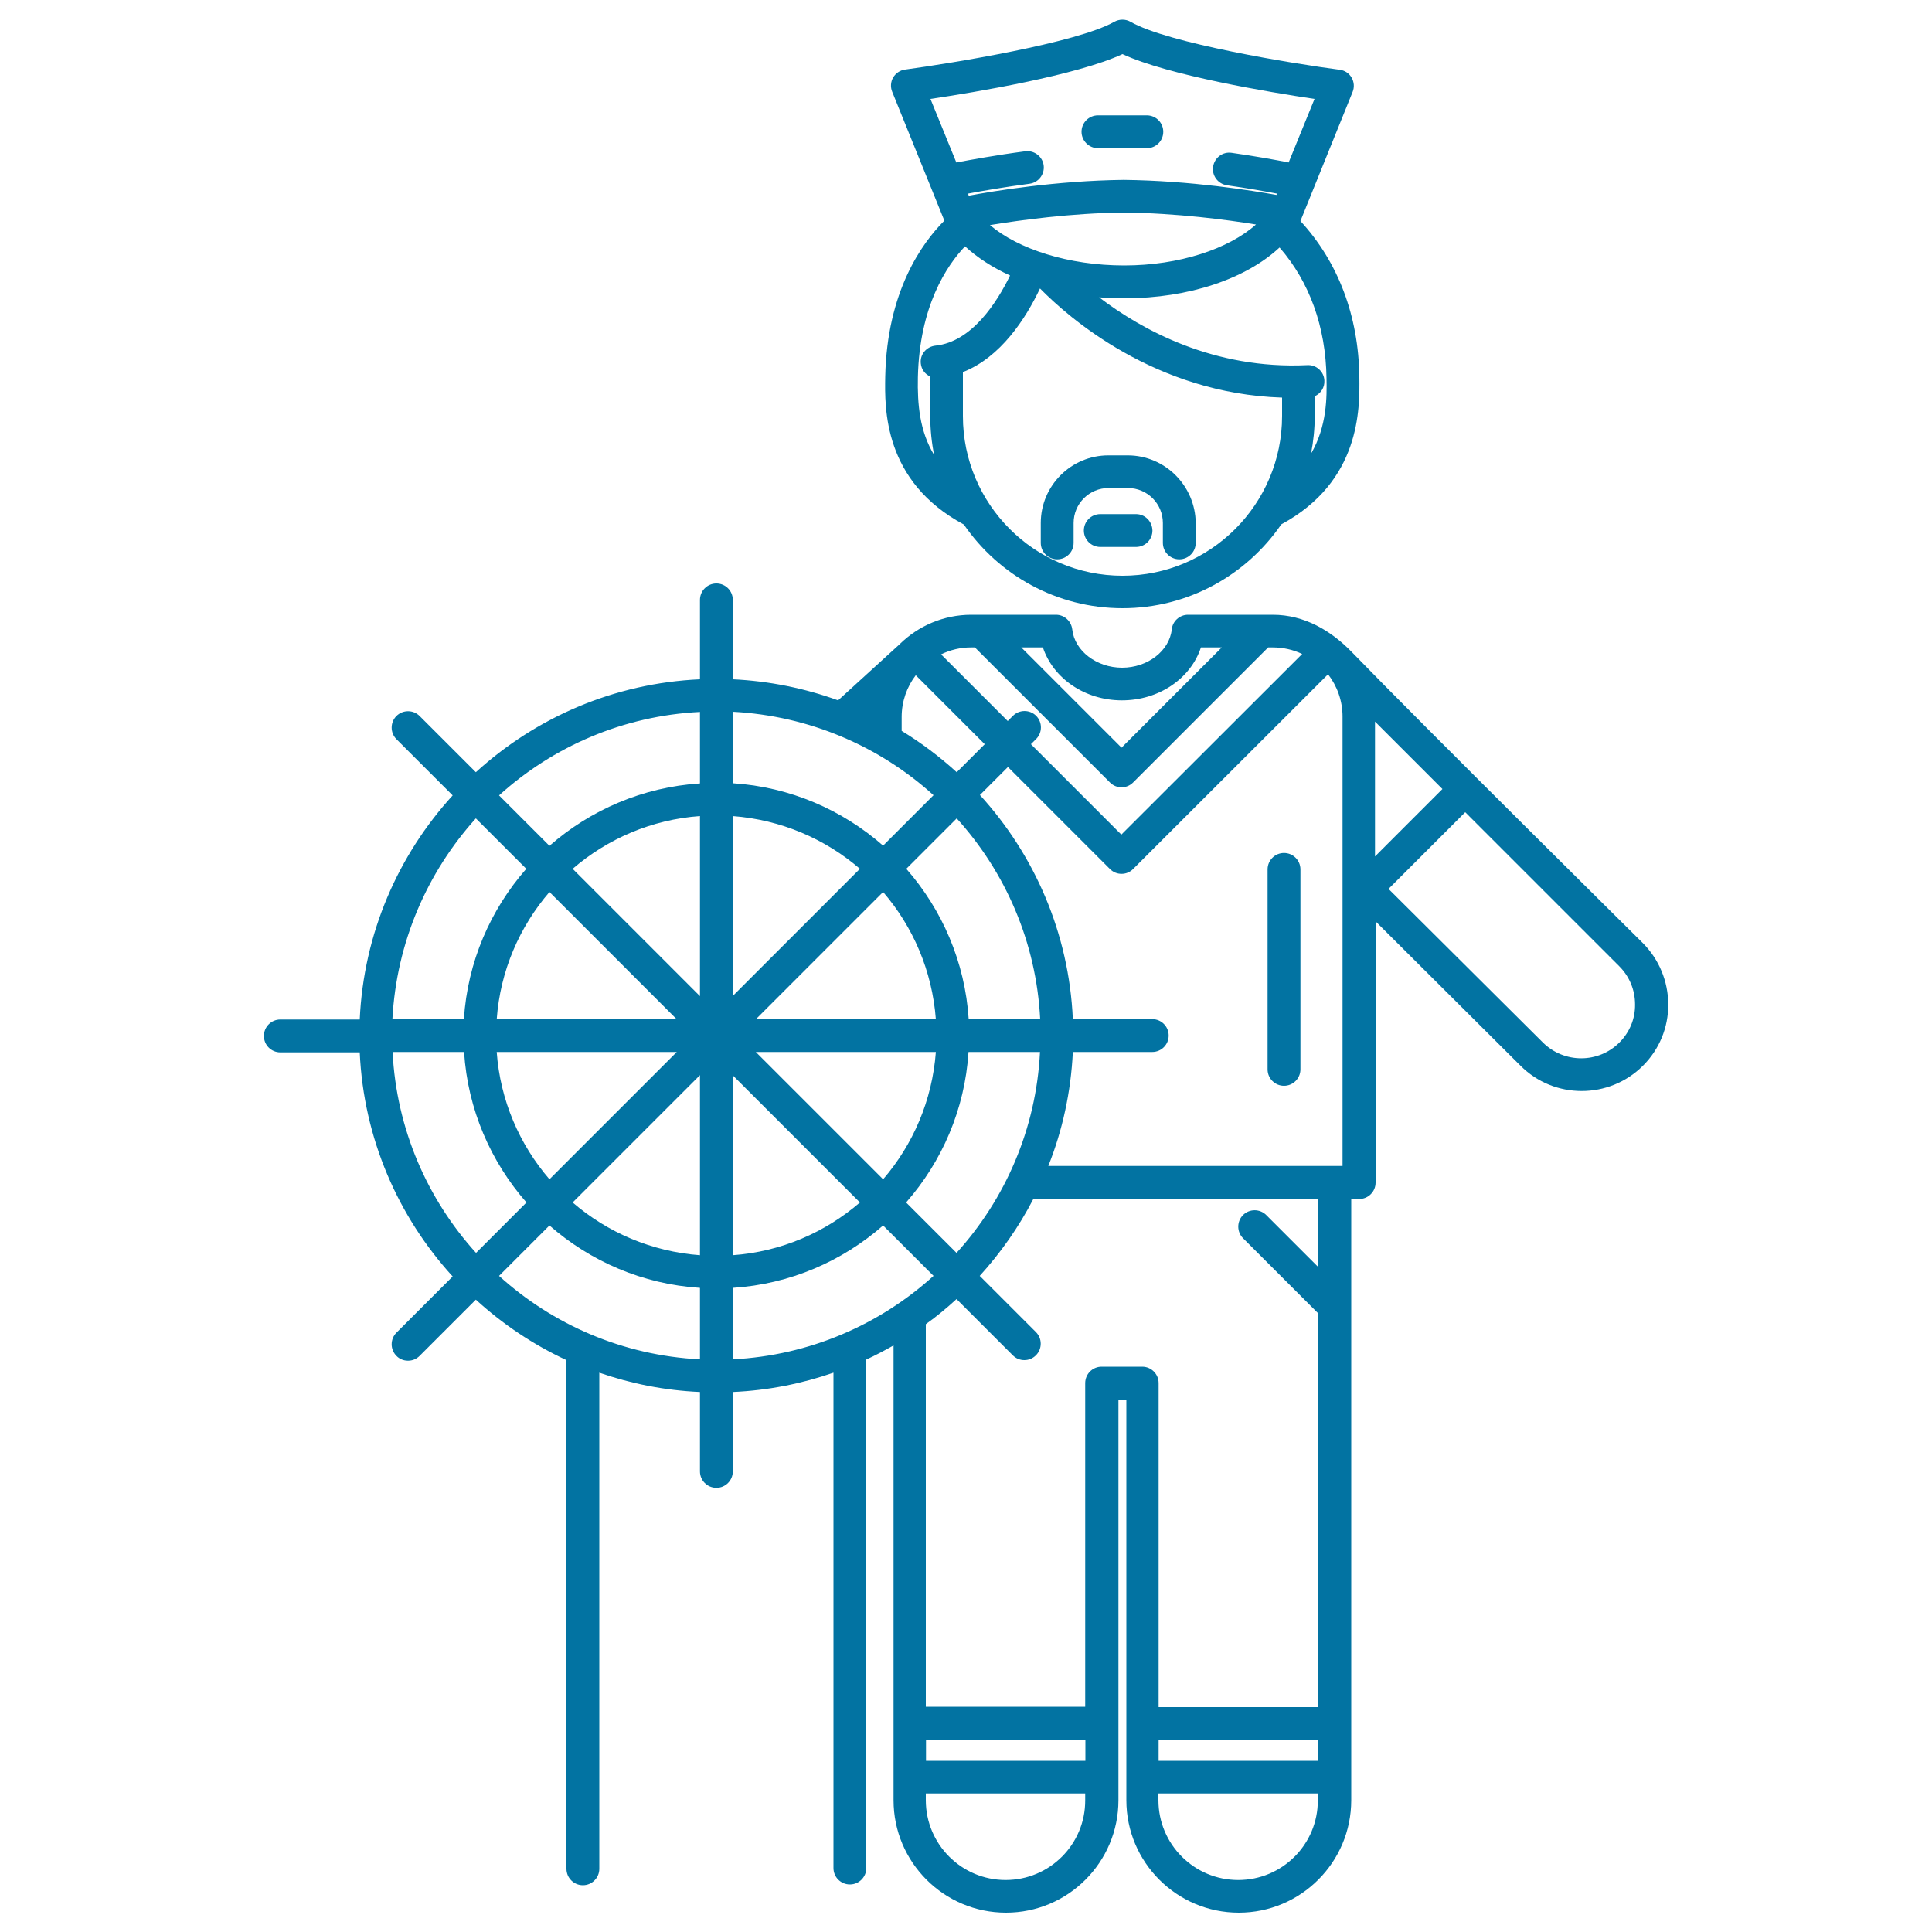
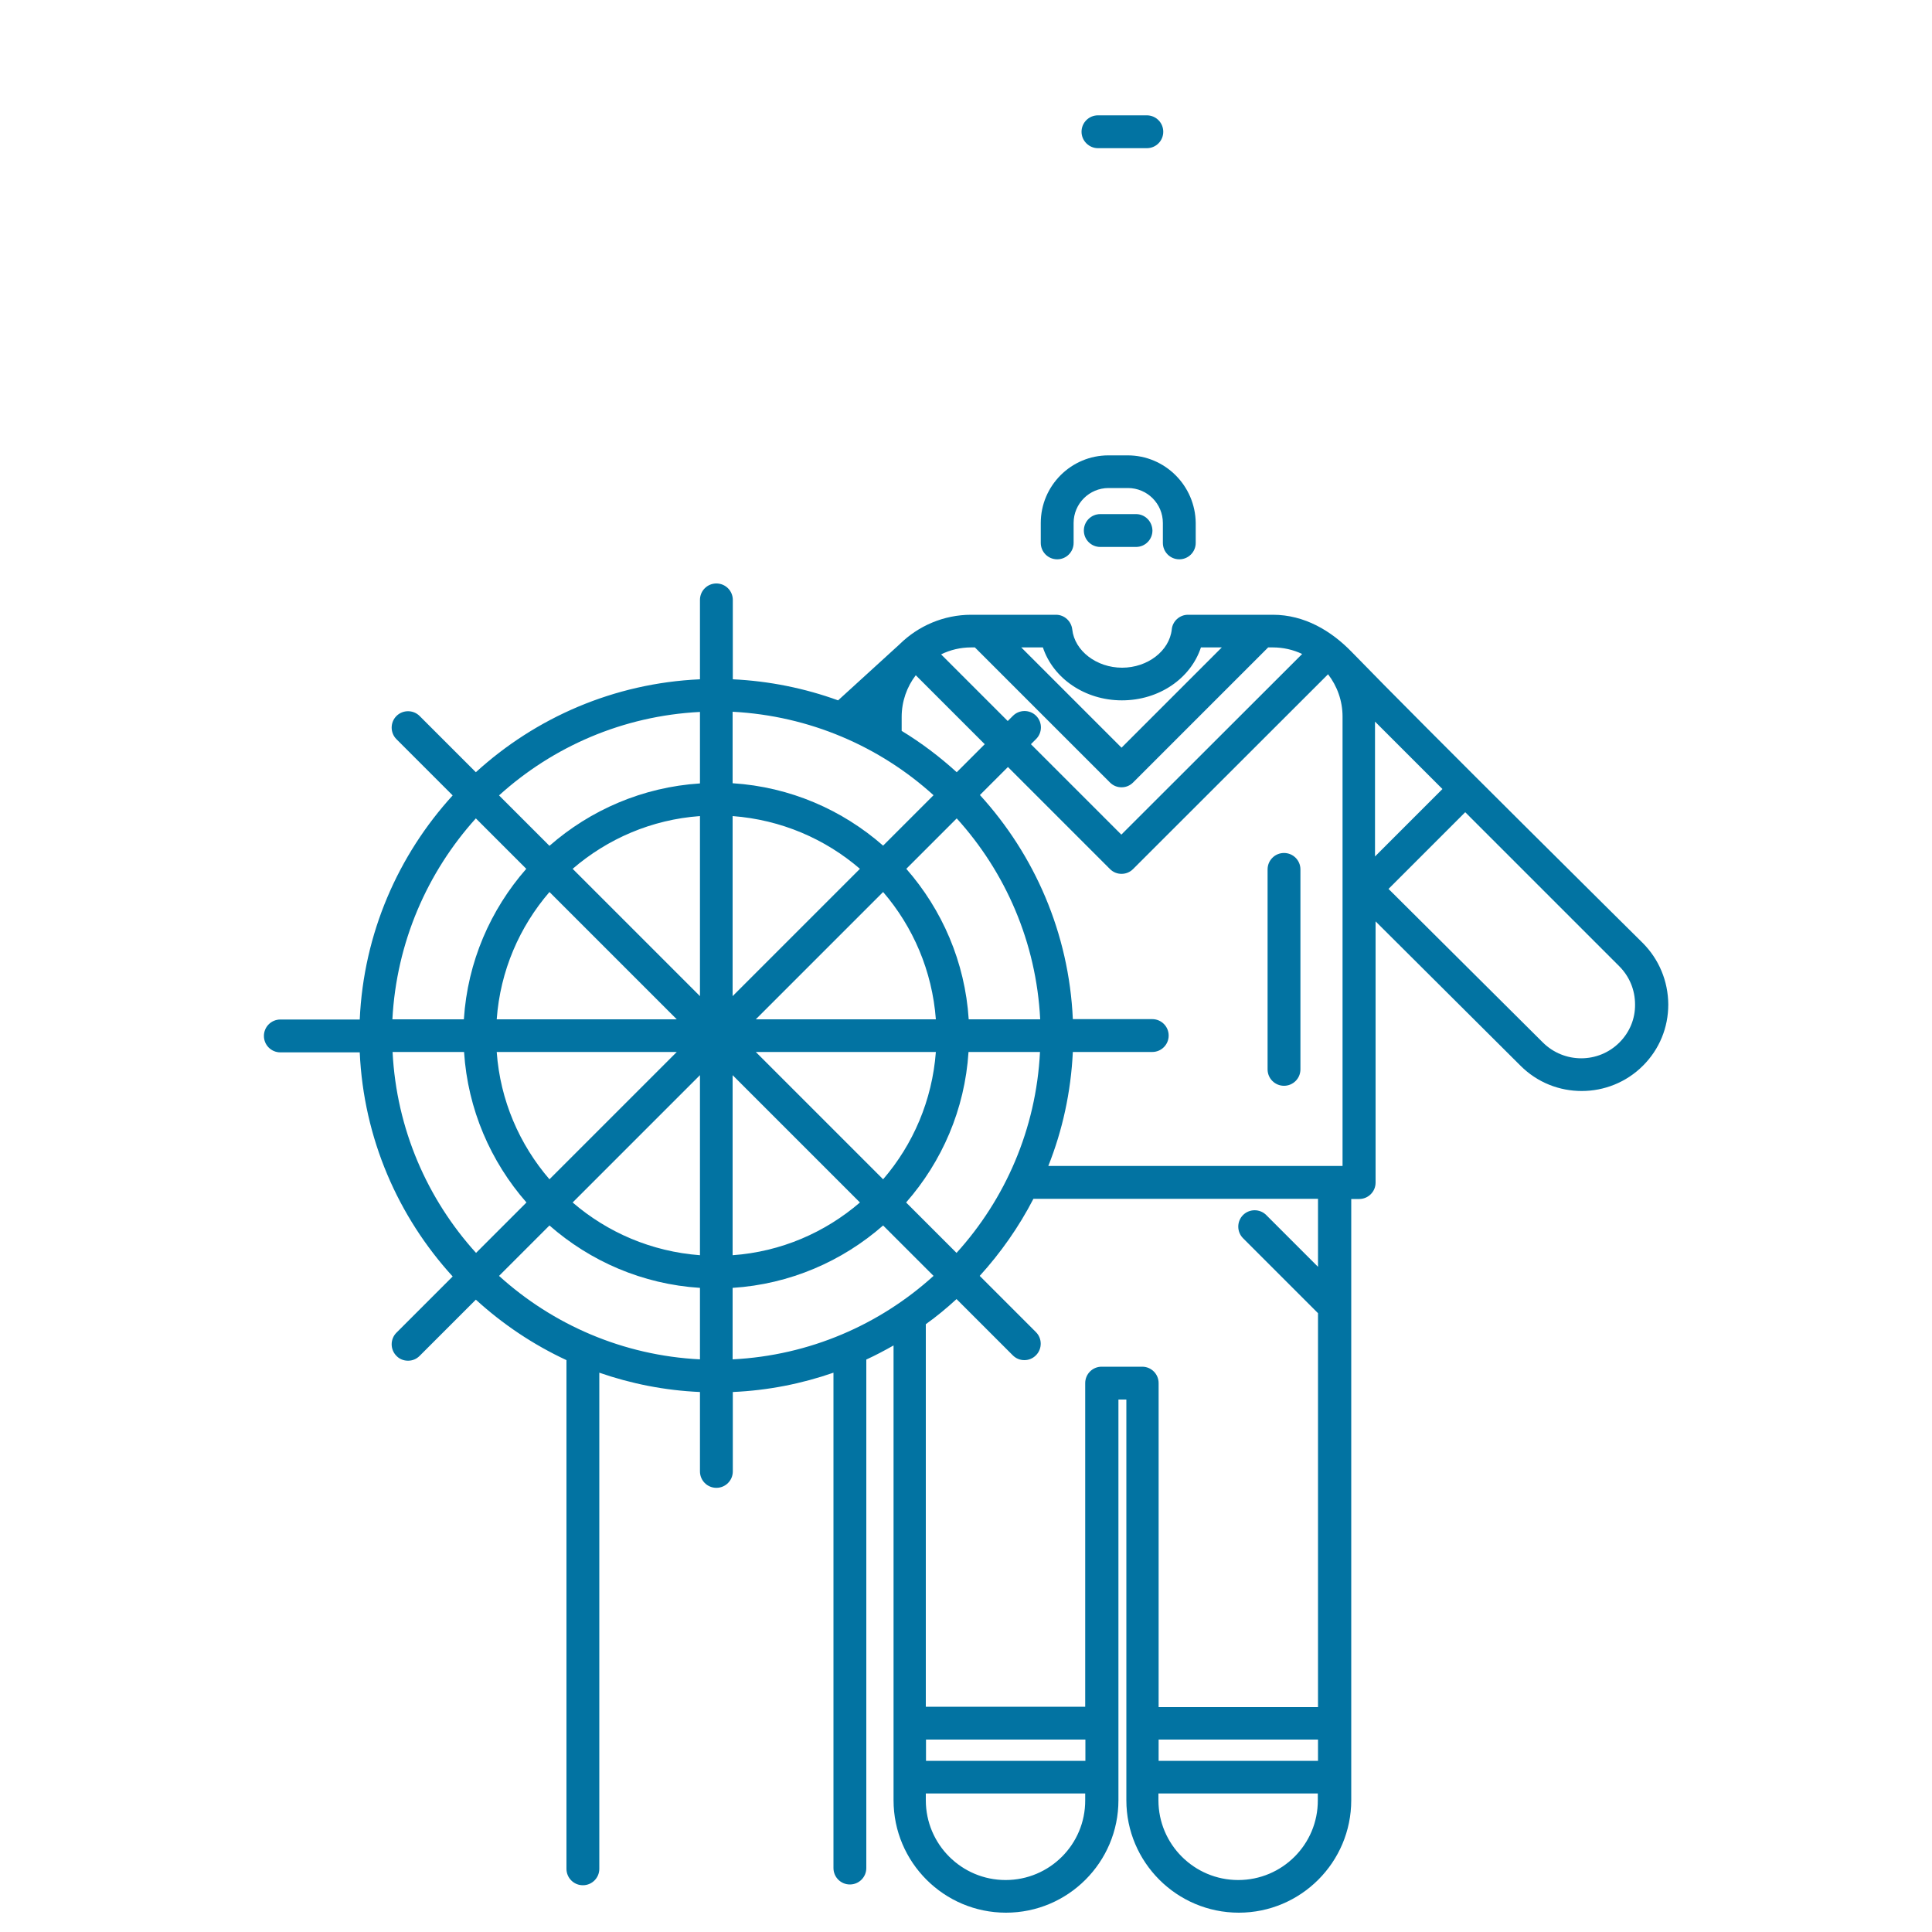
<svg xmlns="http://www.w3.org/2000/svg" viewBox="0 0 1000 1000" style="fill:#0273a2">
  <title>Layer Working SVG icon</title>
  <g>
    <path d="M850.2,488c0,0-113.3-112.1-150.6-150.6c-10.6-10.9-24.4-19.2-40.8-19.2h-43.9c-4.3,0-8,3.3-8.4,7.6c-1.2,11.1-12.5,19.8-25.7,19.8c-13.2,0-24.6-8.7-25.8-19.8c-0.5-4.3-4.1-7.6-8.4-7.6h-43.9c-14.3,0-27.4,5.8-36.9,15.1c-0.1,0.1-0.2,0.1-0.2,0.2l-31.8,29c-17.1-6.2-35.5-10-54.5-10.9v-41.1c0-4.7-3.8-8.5-8.5-8.5c-4.7,0-8.5,3.8-8.5,8.5v41.1c-44.6,2-85.1,19.9-116,48.1l-29.1-29.1c-3.3-3.3-8.7-3.3-12,0c-3.3,3.3-3.3,8.7,0,12l29.1,29.1c-28.2,30.9-46.1,71.4-48.1,116h-41.1c-4.7,0-8.5,3.8-8.5,8.5c0,4.7,3.8,8.5,8.5,8.5h41.1c2,44.6,19.9,85.1,48.1,116l-29.1,29.1c-3.3,3.3-3.3,8.7,0,12c1.6,1.7,3.8,2.5,6,2.5c2.2,0,4.3-0.8,6-2.5l29.1-29.1c13.9,12.7,29.7,23.3,46.9,31.3v263.3c0,4.7,3.8,8.5,8.5,8.5c4.7,0,8.5-3.8,8.5-8.5V710.5c16.4,5.7,33.9,9.2,52.1,10v41.1c0,4.7,3.8,8.5,8.5,8.5c4.7,0,8.5-3.8,8.5-8.5v-41.1c18.2-0.8,35.7-4.3,52.1-10v256.4c0,4.7,3.8,8.5,8.5,8.5c4.7,0,8.5-3.8,8.5-8.5V703.7c4.8-2.2,9.5-4.7,14.1-7.3v235.4c0,32.1,26.1,58.2,58.2,58.2c32.1,0,58.2-26.1,58.2-58.2V724.4h4.1v207.4c0,32.1,26.1,58.2,58.2,58.2c32.1,0,58.2-26.1,58.2-58.2V620.6h4.1c4.7,0,8.5-3.8,8.5-8.5V476.9l75,74.7c8.8,8.8,20.2,13.1,31.7,13.1s23-4.4,31.7-13.1c8.5-8.5,13.1-19.7,13.1-31.7C863.4,507.8,858.7,496.5,850.2,488z M469,622.4c18.5-21.1,30.4-48.1,32.3-77.9h37c-2,39.9-18,76.2-43.2,104L469,622.4z M502.6,335.1h2l69.9,69.9c1.7,1.7,3.8,2.5,6,2.5s4.3-0.8,6-2.5l69.9-69.9h2.4c5.4,0,10.6,1.2,15.2,3.4L580.4,432l-46.8-46.8l2.7-2.7c3.3-3.3,3.3-8.7,0-12c-3.3-3.3-8.7-3.3-12,0l-2.7,2.7l-34.5-34.5C491.8,336.4,497.1,335.1,502.6,335.1z M466.7,371.1c0-8.1,2.7-15.6,7.3-21.6l35.7,35.7l-14.5,14.5c-8.8-8-18.3-15.2-28.5-21.4L466.7,371.1L466.7,371.1z M495.2,423.6c25.2,27.8,41.2,64.1,43.2,104h-37c-1.9-29.7-13.8-56.8-32.3-77.9L495.2,423.6z M484.4,527.6h-93.2l65.9-65.9C472.6,479.7,482.5,502.5,484.4,527.6z M379.2,515.6v-93.2c25.1,1.9,47.9,11.8,65.9,27.3L379.2,515.6z M362.3,515.6l-65.9-65.9c18-15.5,40.8-25.5,65.9-27.3V515.6z M350.3,527.6h-93.2c1.8-25.1,11.8-47.9,27.3-65.9L350.3,527.6z M350.3,544.5l-65.9,65.9c-15.5-18-25.5-40.8-27.3-65.9H350.3z M362.3,556.5v93.2c-25.1-1.9-47.9-11.8-65.9-27.3L362.3,556.5z M379.2,556.5l65.9,65.9c-18,15.5-40.8,25.5-65.9,27.3V556.5z M391.2,544.5h93.2c-1.9,25.1-11.8,47.9-27.3,65.9L391.2,544.5z M555.3,544.5h41.1c4.7,0,8.5-3.8,8.5-8.5c0-4.7-3.8-8.5-8.5-8.5h-41.1c-2-44.6-19.9-85.1-48.1-116l14.5-14.5l52.8,52.8c1.7,1.7,3.8,2.5,6,2.5c2.2,0,4.3-0.8,6-2.5l100.9-100.8c4.7,6.1,7.5,13.7,7.5,21.9v232.6H542.6C549.9,585.2,554.3,565.3,555.3,544.5z M711.7,373.5l34.9,34.9l-34.9,34.9V373.5z M580.7,362.5c19.2,0,35.6-11.3,40.9-27.4h10.8L580.5,387l-51.9-51.9h11.2C545.1,351.1,561.5,362.5,580.7,362.5z M483.2,411.6l-26.1,26.1c-21.1-18.5-48.1-30.4-77.9-32.3v-37C419.1,370.5,455.4,386.4,483.2,411.6z M362.3,368.5v37c-29.7,1.9-56.8,13.8-77.9,32.3l-26.1-26.1C286.1,386.5,322.4,370.5,362.3,368.5z M246.3,423.6l26.1,26.1c-18.5,21.1-30.4,48.1-32.3,77.9h-37C205.2,487.7,221.2,451.4,246.3,423.6z M203.2,544.5h37c1.9,29.7,13.8,56.8,32.3,77.9l-26.1,26.1C221.2,620.7,205.2,584.4,203.2,544.5z M258.3,660.4l26.1-26.1c21.1,18.5,48.1,30.4,77.9,32.3v37C322.4,701.6,286.1,685.6,258.3,660.4z M379.2,666.6c29.7-1.9,56.8-13.8,77.9-32.3l26.1,26.1c-27.8,25.2-64.1,41.2-104,43.2V666.6z M561.8,911.4h-82.5v-11h82.5V911.4z M520.5,973.1c-22.8,0-41.3-18.5-41.3-41.3v-3.5h82.5v3.5C561.8,954.6,543.3,973.1,520.5,973.1z M682.2,911.4h-82.5v-11h82.5V911.4z M640.9,973.1c-22.8,0-41.3-18.5-41.3-41.3v-3.5h82.5v3.5C682.2,954.6,663.7,973.1,640.9,973.1z M682.2,655.7l-26.8-26.8c-3.3-3.3-8.7-3.3-12,0c-3.3,3.3-3.3,8.7,0,12l38.8,38.8v203.9h-82.5V715.9c0-4.7-3.8-8.5-8.5-8.5h-21c-4.7,0-8.5,3.8-8.5,8.5v167.5h-82.5V685.4c5.6-4,10.9-8.4,15.9-13l29.1,29.1c1.7,1.7,3.8,2.5,6,2.5s4.3-0.8,6-2.5c3.3-3.3,3.3-8.7,0-12l-29.1-29.1c10.9-12,20.3-25.4,27.8-39.9h147.3V655.7L682.2,655.7z M838.2,539.6c-10.9,10.9-28.6,10.9-39.6,0l-79.9-79.5l39.7-39.7l79.7,79.7c5.3,5.3,8.2,12.3,8.2,19.8C846.4,527.3,843.5,534.3,838.2,539.6z" />
-     <path d="M700.1,47.6c1-2.4,0.8-5.2-0.5-7.4c-1.3-2.3-3.6-3.8-6.2-4.1c-23.6-3.1-88.9-13.7-108.2-24.8c-2.6-1.5-5.8-1.5-8.5,0C557.5,22.2,492.1,32.8,468.5,36c-2.6,0.3-4.9,1.9-6.2,4.1s-1.5,5-0.5,7.4l27,66.7c-11.6,11.6-29.7,36.7-30.6,80.7c-0.3,16.3-1.1,54.2,40.7,76.6c18,26.2,48.1,43.3,82.1,43.3c34.1,0,64.2-17.2,82.2-43.4c41.1-22.2,40.6-59.9,40.4-76.2c-0.4-31.8-11-59.6-30.5-80.8L700.1,47.6z M581,298c-45.6,0-82.6-37.1-82.6-82.6v-22.8c19.6-7.7,32.5-27.7,39.9-43.3c14.6,14.9,59.4,54.4,125.3,56.5v9.5C663.6,261,626.5,298,581,298z M512.4,116.5c15.2-2.5,41.9-6.2,69.2-6.5c27.6,0.3,53.8,3.8,68.5,6.2c-14.1,12.6-39.7,21.2-68.2,21.2C553,137.4,527,128.9,512.4,116.5z M678.6,234.8c1.2-6.3,1.9-12.8,1.9-19.4v-10.3c3.1-1.4,5.2-4.5,5-8.1c-0.2-4.7-4.2-8.3-8.9-8c-48.3,2.3-85.5-18.2-107.7-35.1c4.2,0.3,8.6,0.5,13,0.5c33.9,0,63.2-10.3,80.4-26.3c15.5,17.8,23.9,41,24.3,67.6C686.8,205.4,686.9,220.6,678.6,234.8z M481.6,51.2C504.5,47.8,557.3,39,581,28c23.6,11,76.5,19.8,99.4,23.2L667,84.1c-6.4-1.3-16.9-3.2-29.5-5c-4.6-0.7-8.9,2.5-9.6,7.2c-0.7,4.6,2.5,8.9,7.2,9.6c10.5,1.5,19.5,3.1,25.8,4.3c-0.1,0.2-0.1,0.4-0.2,0.7c-12.2-2.2-44.1-7.4-79.1-7.8c-34.8,0.4-67.5,5.8-80.2,8.2c-0.1-0.4-0.2-0.7-0.3-1.1c7.5-1.4,18.8-3.4,31.8-5.1c4.6-0.6,7.9-4.9,7.3-9.5s-4.9-7.9-9.5-7.3c-15.3,2-28.2,4.4-35.7,5.8L481.6,51.2z M475.1,195.3c0.8-36.7,14.8-57.7,24.4-67.8c6.3,5.8,14.1,10.9,23.3,15.1c-6.7,13.8-19.8,34.4-38.6,36.3c-4.7,0.5-8.1,4.6-7.6,9.2c0.3,3.1,2.2,5.6,4.9,6.8v20.5c0,6.9,0.7,13.6,2,20.1C476,223.2,474.8,209.2,475.1,195.3z" />
    <path d="M583.7,235.7h-10c-19.3,0-35,15.7-35,35V281c0,4.7,3.8,8.5,8.5,8.5c4.7,0,8.5-3.8,8.5-8.5v-10.3c0-10,8.1-18.1,18.1-18.1h10c10,0,18.1,8.1,18.1,18.1V281c0,4.7,3.8,8.5,8.5,8.5s8.5-3.8,8.5-8.5v-10.3C618.7,251.4,603,235.7,583.7,235.7z" />
    <path d="M588,266.1h-18.5c-4.7,0-8.5,3.8-8.5,8.5c0,4.7,3.8,8.5,8.5,8.5H588c4.7,0,8.5-3.8,8.5-8.5C596.4,269.9,592.7,266.1,588,266.1z" />
    <path d="M568.3,76.7h25.3c4.7,0,8.5-3.8,8.5-8.5c0-4.7-3.8-8.5-8.5-8.5h-25.3c-4.7,0-8.5,3.8-8.5,8.5S563.7,76.7,568.3,76.7z" />
    <path d="M664.6,441.5c-4.7,0-8.5,3.8-8.5,8.5v103.5c0,4.7,3.8,8.5,8.5,8.5c4.7,0,8.5-3.8,8.5-8.5V450C673.1,445.3,669.3,441.5,664.6,441.5z" />
  </g>
</svg>